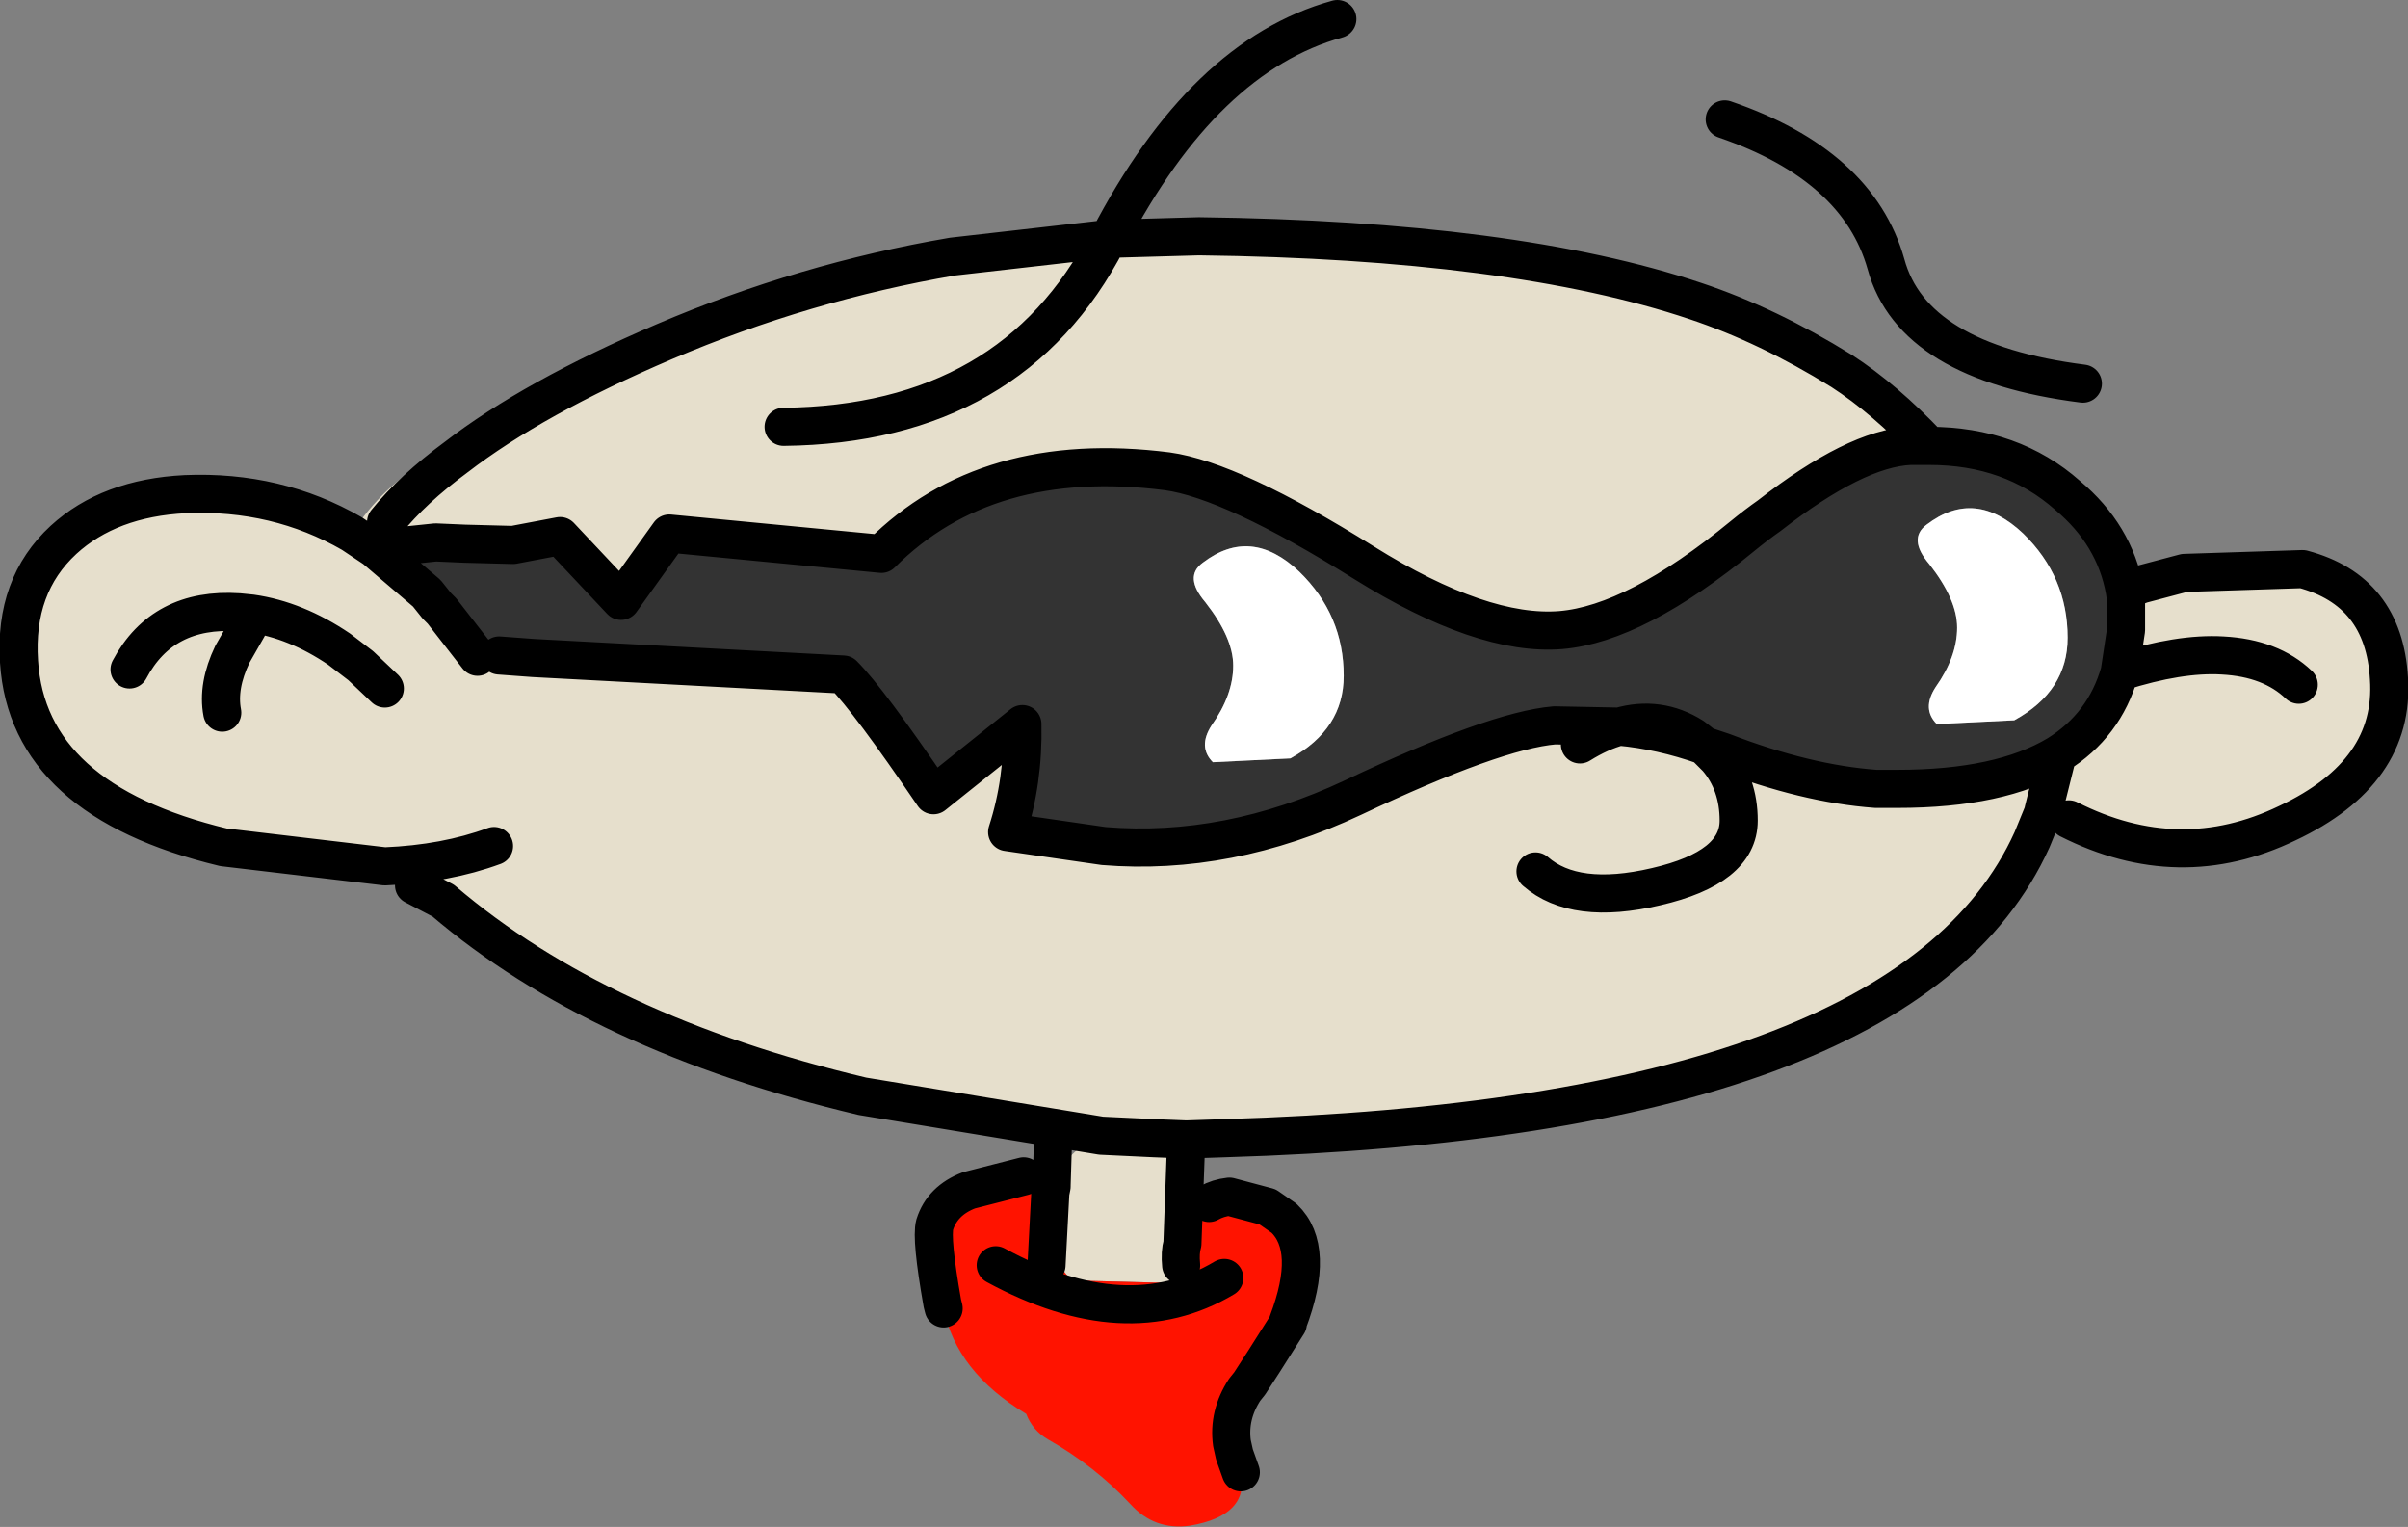
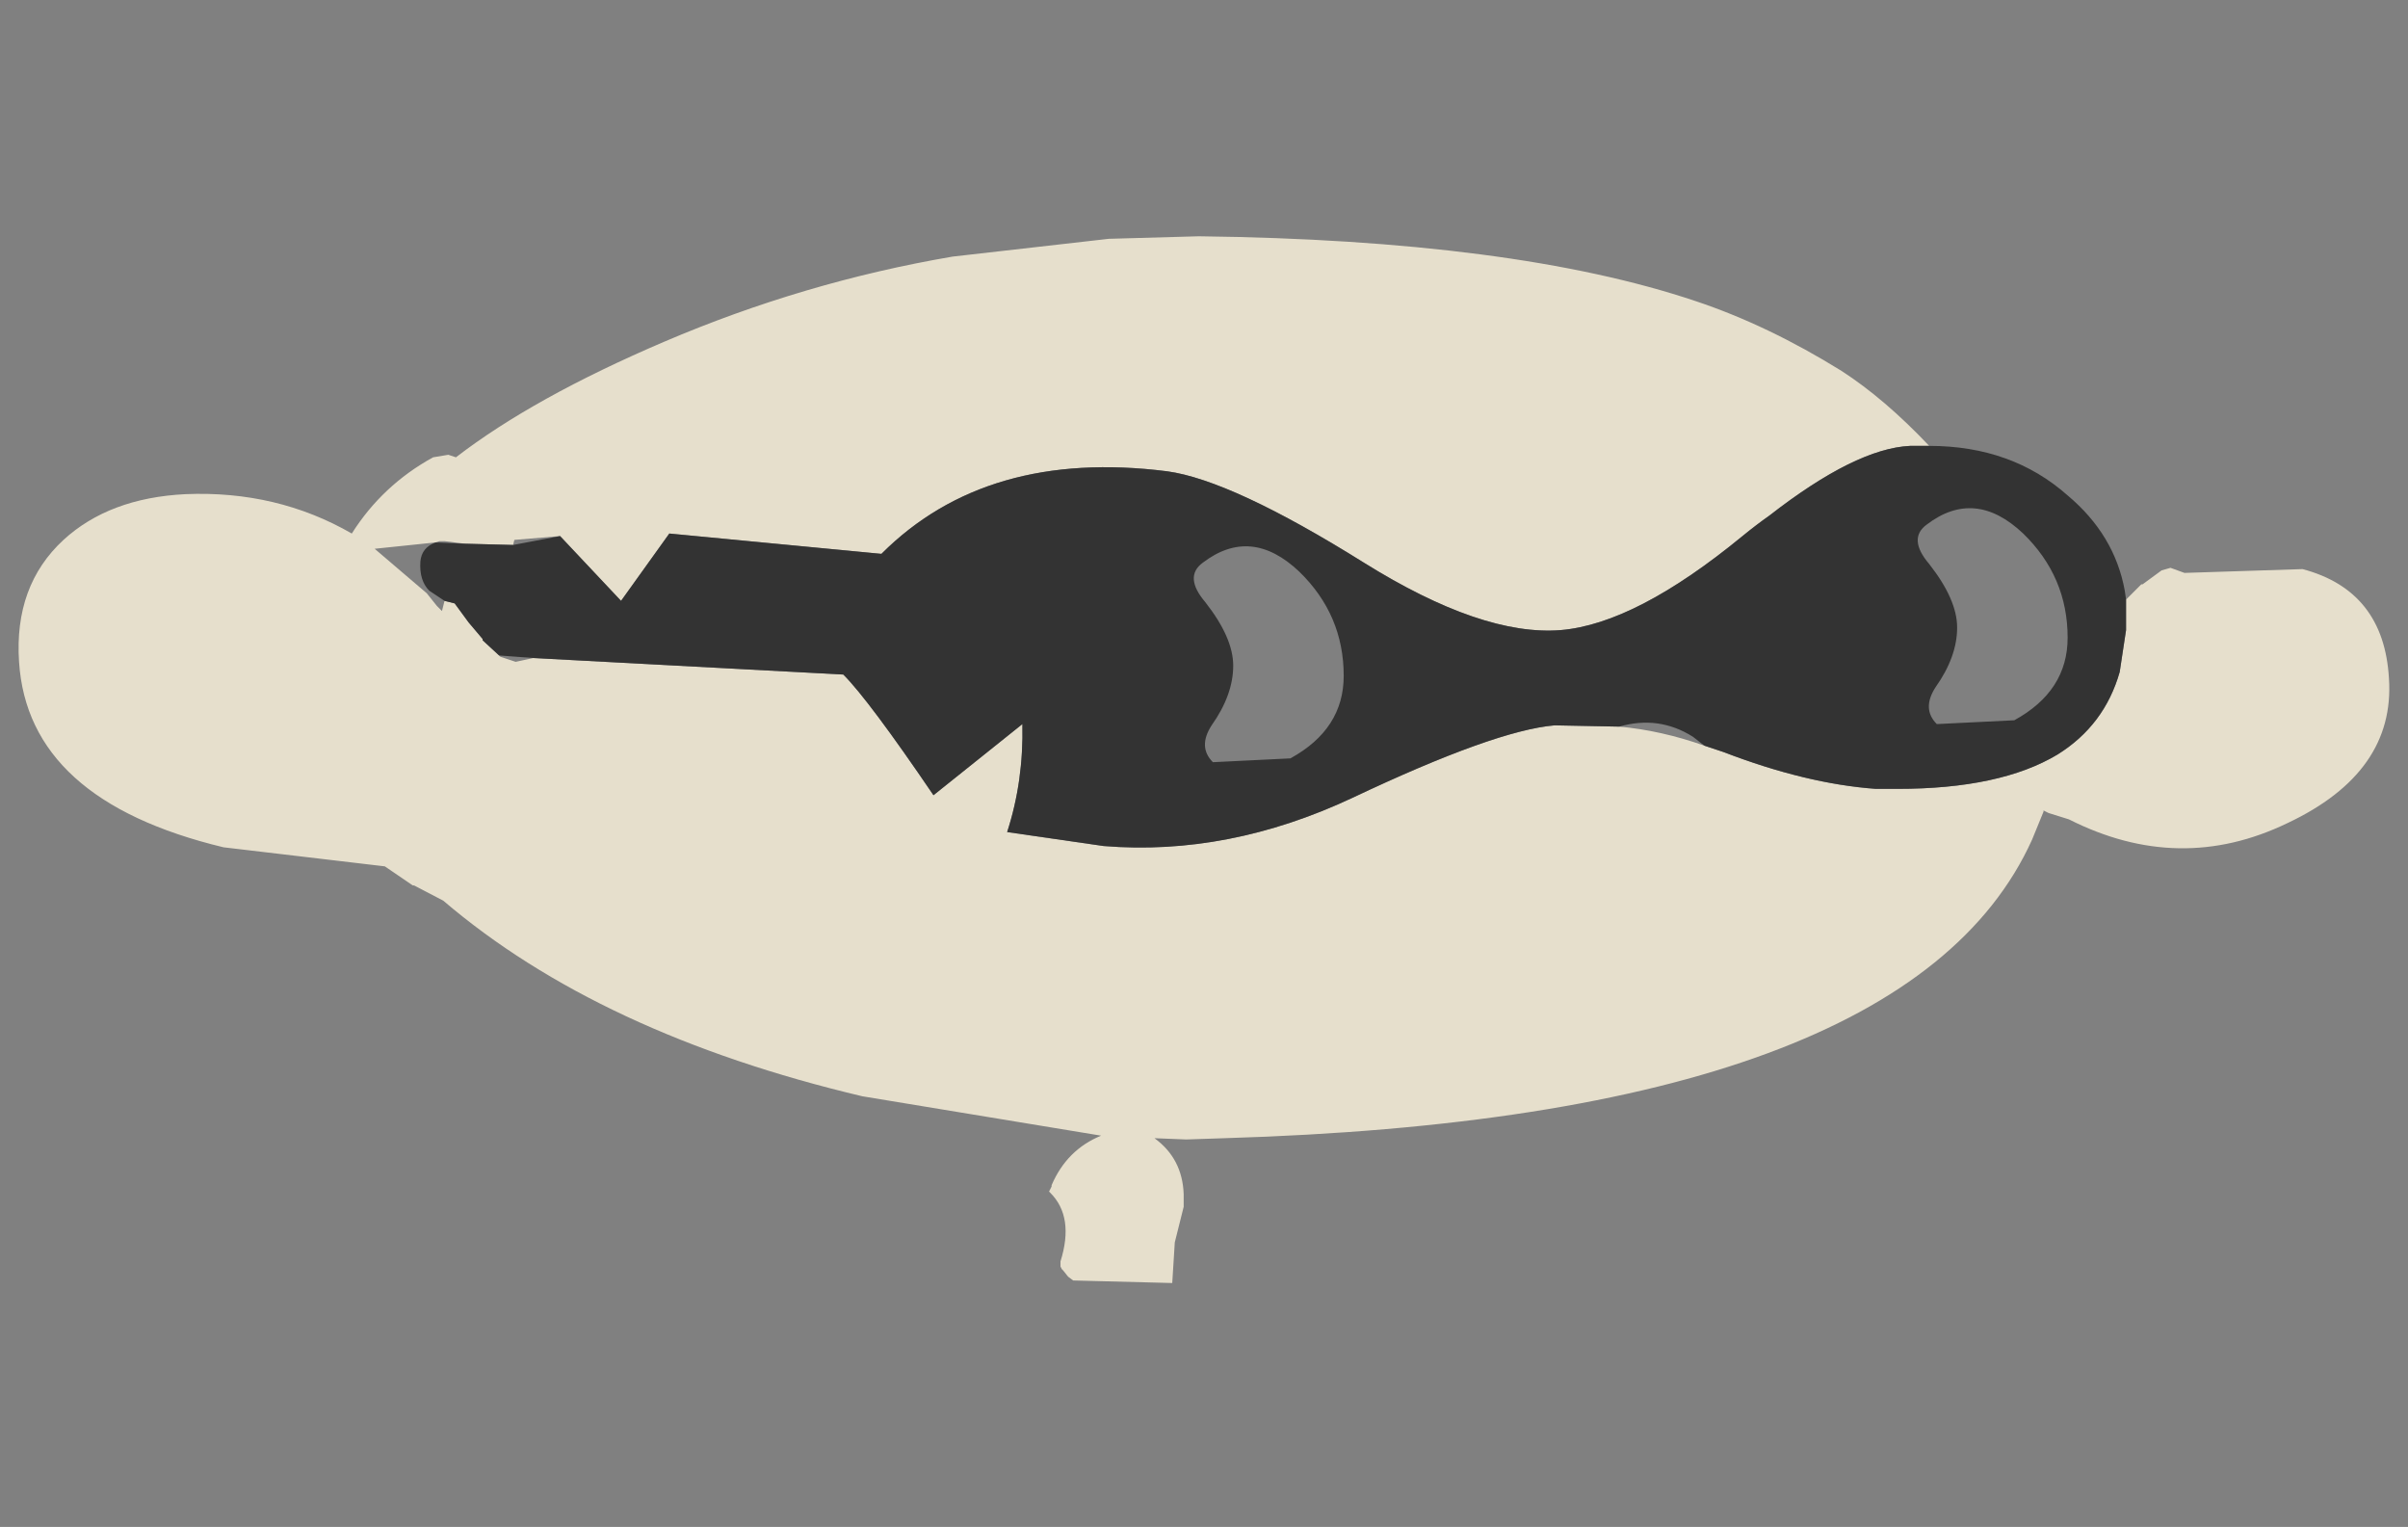
<svg xmlns="http://www.w3.org/2000/svg" height="60.1px" width="94.8px">
  <rect width="100%" height="100%" fill="#808080" stroke="none" />
  <g transform="matrix(1.0, 0.0, 0.0, 1.0, 0.75, 6.05)">
-     <path d="M83.55 16.95 L83.6 16.95 84.35 16.4 84.7 16.3 85.25 16.5 89.9 16.35 Q93.1 17.2 93.3 20.65 93.55 24.35 89.3 26.35 85.05 28.4 80.7 26.2 L79.9 25.95 79.7 25.85 79.7 25.9 79.25 27.0 Q74.3 37.95 47.45 38.75 L45.95 38.8 44.7 38.75 Q45.8 39.55 45.85 40.95 L45.85 41.4 45.85 41.45 45.55 42.65 45.5 42.85 45.4 44.45 41.5 44.35 41.3 44.2 41.1 43.95 41.05 43.9 41.0 43.8 41.0 43.6 Q41.55 41.85 40.6 40.9 L40.55 40.85 40.65 40.65 40.65 40.6 Q41.25 39.2 42.6 38.65 L44.7 38.75 42.6 38.65 33.2 37.1 Q22.85 34.65 16.7 29.4 L15.55 28.8 15.5 28.8 14.4 28.05 8.05 27.3 Q0.35 25.45 0.0 20.0 -0.2 17.0 1.75 15.2 3.55 13.55 6.55 13.4 10.15 13.25 13.1 14.95 14.3 13.05 16.3 11.95 L16.9 11.85 17.2 11.95 Q20.25 9.6 25.4 7.4 30.9 5.05 36.75 4.05 L42.9 3.35 46.45 3.25 Q58.85 3.4 66.0 5.8 68.85 6.75 71.75 8.55 73.45 9.65 75.2 11.5 L74.45 11.5 Q72.3 11.6 68.9 14.25 68.4 14.6 67.85 15.05 63.65 18.5 60.7 18.75 57.6 19.0 52.95 16.1 47.75 12.85 45.2 12.5 38.1 11.6 33.95 15.75 L25.6 14.95 23.7 17.6 21.3 15.05 19.5 15.2 19.45 15.4 17.55 15.35 16.75 15.25 16.55 15.25 16.4 15.3 14.0 15.55 16.05 17.3 16.45 17.8 16.65 18.0 16.75 17.6 17.15 17.7 17.7 18.45 18.25 19.1 18.25 19.15 18.9 19.75 18.95 19.8 19.55 20.0 20.25 19.85 32.45 20.5 Q33.45 21.5 36.0 25.25 L39.5 22.45 Q39.55 24.7 38.9 26.7 L42.7 27.25 Q47.6 27.65 52.5 25.35 58.1 22.7 60.45 22.5 L63.0 22.55 Q62.25 22.75 61.45 23.25 62.25 22.75 63.0 22.55 64.65 22.7 66.35 23.3 L67.1 23.55 Q70.35 24.8 73.1 25.0 L73.95 25.0 Q78.0 25.0 80.25 23.65 82.1 22.5 82.7 20.4 L82.95 18.75 82.95 17.55 83.55 16.95 85.25 16.5 83.55 16.95 M89.75 20.9 Q88.65 19.85 86.75 19.75 85.05 19.65 82.7 20.4 85.05 19.65 86.75 19.75 88.65 19.85 89.75 20.9 M59.7 28.25 Q61.25 29.6 64.45 28.85 67.7 28.1 67.7 26.25 67.7 24.8 66.85 23.8 L66.35 23.3 66.85 23.8 Q67.7 24.8 67.7 26.25 67.7 28.1 64.45 28.85 61.25 29.6 59.7 28.25 M30.1 10.75 Q39.1 10.65 42.85 3.4 L42.9 3.35 42.85 3.4 Q39.1 10.65 30.1 10.75 M40.65 40.65 L40.6 40.9 40.65 40.65 M79.7 25.85 L80.25 23.65 79.7 25.85 M9.0 18.65 L8.4 19.7 Q7.8 20.95 8.0 22.0 7.8 20.95 8.4 19.7 L9.0 18.65 M4.35 20.3 Q5.65 17.85 8.65 18.05 L9.15 18.1 Q10.9 18.35 12.6 19.5 L13.45 20.15 14.4 21.05 13.45 20.15 12.6 19.5 Q10.9 18.35 9.15 18.1 L8.65 18.05 Q5.65 17.85 4.35 20.3 M14.45 14.5 Q15.5 13.2 17.2 11.95 15.5 13.2 14.45 14.5 M18.7 27.25 Q16.8 27.95 14.4 28.05 16.8 27.95 18.7 27.25 M18.05 19.8 L16.65 18.0 18.05 19.8 M13.1 14.95 L14.0 15.55 13.1 14.95" fill="#e6dfcc" fill-rule="evenodd" stroke="none" />
+     <path d="M83.55 16.95 L83.6 16.95 84.35 16.4 84.7 16.3 85.25 16.5 89.9 16.35 Q93.1 17.2 93.3 20.65 93.55 24.35 89.3 26.35 85.05 28.4 80.7 26.2 L79.9 25.95 79.7 25.85 79.7 25.9 79.25 27.0 Q74.3 37.95 47.45 38.75 L45.95 38.8 44.7 38.75 Q45.8 39.55 45.85 40.95 L45.85 41.4 45.85 41.45 45.55 42.65 45.5 42.85 45.4 44.45 41.5 44.35 41.3 44.2 41.1 43.95 41.05 43.9 41.0 43.8 41.0 43.6 Q41.55 41.85 40.6 40.9 L40.55 40.85 40.65 40.65 40.65 40.6 Q41.25 39.2 42.6 38.65 L44.7 38.75 42.6 38.65 33.2 37.1 Q22.85 34.65 16.7 29.4 L15.55 28.8 15.5 28.8 14.4 28.05 8.05 27.3 Q0.35 25.45 0.0 20.0 -0.2 17.0 1.75 15.2 3.55 13.55 6.55 13.4 10.15 13.25 13.1 14.95 14.3 13.05 16.3 11.95 L16.9 11.85 17.2 11.95 Q20.25 9.6 25.4 7.4 30.9 5.05 36.75 4.05 L42.9 3.35 46.45 3.25 Q58.85 3.4 66.0 5.8 68.85 6.75 71.75 8.55 73.45 9.65 75.2 11.5 L74.45 11.5 Q72.3 11.6 68.9 14.25 68.4 14.6 67.85 15.05 63.65 18.5 60.7 18.75 57.6 19.0 52.95 16.1 47.75 12.85 45.2 12.5 38.1 11.6 33.95 15.75 L25.6 14.95 23.7 17.6 21.3 15.05 19.5 15.2 19.45 15.4 17.55 15.35 16.75 15.25 16.55 15.25 16.4 15.3 14.0 15.55 16.05 17.3 16.45 17.8 16.65 18.0 16.75 17.6 17.15 17.7 17.7 18.45 18.25 19.1 18.25 19.15 18.9 19.75 18.95 19.8 19.55 20.0 20.25 19.85 32.45 20.5 Q33.45 21.5 36.0 25.25 L39.5 22.45 Q39.55 24.7 38.9 26.7 L42.7 27.25 Q47.6 27.65 52.5 25.35 58.1 22.7 60.45 22.5 L63.0 22.55 Q62.25 22.75 61.45 23.25 62.25 22.75 63.0 22.55 64.65 22.7 66.35 23.3 L67.1 23.55 Q70.35 24.8 73.1 25.0 L73.95 25.0 Q78.0 25.0 80.25 23.65 82.1 22.5 82.7 20.4 L82.95 18.75 82.95 17.55 83.55 16.95 85.25 16.5 83.55 16.95 M89.75 20.9 Q88.65 19.85 86.75 19.75 85.05 19.65 82.7 20.4 85.05 19.65 86.75 19.75 88.65 19.85 89.75 20.9 M59.7 28.25 Q61.25 29.6 64.45 28.85 67.7 28.1 67.7 26.25 67.7 24.8 66.85 23.8 L66.35 23.3 66.85 23.8 Q67.7 24.8 67.7 26.25 67.7 28.1 64.45 28.85 61.25 29.6 59.7 28.25 M30.1 10.75 Q39.1 10.65 42.85 3.4 L42.9 3.35 42.85 3.4 Q39.1 10.65 30.1 10.75 M40.65 40.65 L40.6 40.9 40.65 40.65 M79.7 25.85 L80.25 23.65 79.7 25.85 M9.0 18.65 L8.4 19.7 L9.0 18.65 M4.35 20.3 Q5.65 17.85 8.65 18.05 L9.15 18.1 Q10.9 18.35 12.6 19.5 L13.45 20.15 14.4 21.05 13.45 20.15 12.6 19.5 Q10.9 18.35 9.15 18.1 L8.65 18.05 Q5.65 17.85 4.35 20.3 M14.45 14.5 Q15.5 13.2 17.2 11.95 15.5 13.2 14.45 14.5 M18.7 27.25 Q16.8 27.95 14.4 28.05 16.8 27.95 18.7 27.25 M18.05 19.8 L16.65 18.0 18.05 19.8 M13.1 14.95 L14.0 15.55 13.1 14.95" fill="#e6dfcc" fill-rule="evenodd" stroke="none" />
    <path d="M82.9 17.2 L82.95 17.55 82.95 18.75 82.7 20.4 Q82.1 22.5 80.25 23.65 78.0 25.0 73.95 25.0 L73.1 25.0 Q70.35 24.8 67.1 23.55 L66.35 23.3 65.9 22.95 Q64.55 22.1 63.0 22.55 L60.45 22.5 Q58.1 22.7 52.5 25.35 47.6 27.65 42.7 27.25 L38.9 26.7 Q39.55 24.7 39.5 22.45 L36.0 25.25 Q33.45 21.5 32.45 20.5 L20.25 19.85 18.9 19.75 18.25 19.15 18.25 19.1 17.7 18.45 17.15 17.7 16.75 17.6 16.15 17.2 Q15.75 16.8 15.8 16.05 15.85 15.5 16.4 15.3 L17.55 15.35 19.45 15.4 21.3 15.05 23.7 17.6 25.6 14.95 33.95 15.75 Q38.1 11.6 45.2 12.5 47.75 12.85 52.95 16.1 57.6 19.0 60.7 18.75 63.65 18.5 67.85 15.05 68.4 14.6 68.9 14.25 72.3 11.6 74.45 11.5 L75.2 11.5 Q78.45 11.5 80.65 13.45 82.5 15.0 82.9 17.2 M76.3 18.65 Q76.3 19.8 75.45 21.0 74.9 21.85 75.5 22.45 L78.55 22.3 Q80.65 21.15 80.65 19.05 80.65 16.65 78.9 14.95 77.0 13.15 75.1 14.6 74.35 15.15 75.2 16.15 76.3 17.55 76.3 18.65 M46.6 16.1 Q45.85 16.65 46.7 17.65 47.8 19.05 47.8 20.15 47.8 21.3 46.95 22.5 46.4 23.35 47.0 23.95 L50.05 23.8 Q52.15 22.65 52.15 20.55 52.15 18.15 50.4 16.45 48.5 14.65 46.6 16.1" fill="#333333" fill-rule="evenodd" stroke="none" />
-     <path d="M46.6 16.1 Q48.5 14.65 50.4 16.45 52.15 18.15 52.15 20.55 52.15 22.65 50.05 23.8 L47.0 23.95 Q46.4 23.35 46.95 22.5 47.8 21.3 47.8 20.15 47.8 19.05 46.7 17.65 45.85 16.65 46.6 16.1 M76.3 18.65 Q76.3 17.55 75.2 16.15 74.35 15.15 75.1 14.6 77.0 13.15 78.9 14.95 80.65 16.65 80.65 19.05 80.65 21.15 78.55 22.3 L75.5 22.45 Q74.9 21.85 75.45 21.0 76.3 19.8 76.3 18.65" fill="#ffffff" fill-rule="evenodd" stroke="none" />
-     <path d="M45.8 42.9 Q45.95 41.75 46.85 41.3 47.2 41.1 47.65 41.05 L48.55 41.0 Q49.4 41.05 49.75 41.8 L49.8 41.9 50.05 45.8 49.95 46.0 49.95 46.05 49.0 47.55 48.4 48.1 48.45 48.4 48.25 48.65 48.0 50.1 47.75 50.75 47.7 50.9 47.85 51.2 48.1 51.9 Q48.45 53.6 46.1 54.0 44.7 54.2 43.75 53.15 42.35 51.65 40.5 50.6 39.9 50.25 39.65 49.6 36.9 47.95 36.4 45.45 L36.35 45.25 Q36.1 43.65 36.75 41.75 36.95 41.15 37.4 40.85 L37.4 40.8 Q37.85 40.4 38.6 40.3 L39.25 40.15 39.55 40.25 40.55 40.85 40.6 40.9 Q41.55 41.85 41.0 43.6 L41.0 43.8 41.05 43.9 41.1 43.95 41.3 44.2 41.5 44.35 45.4 44.45 45.8 44.35 45.8 44.15 45.75 43.75 Q45.7 43.25 45.8 42.9 M49.15 41.45 L49.8 41.9 49.15 41.45 47.65 41.05 49.15 41.45 M37.4 40.8 L39.55 40.25 37.4 40.8 M47.75 50.75 Q47.6 49.65 48.25 48.65 47.6 49.65 47.75 50.75 M40.45 43.75 L40.6 40.9 40.45 43.75 M47.45 44.25 Q43.6 46.55 38.45 43.75 43.6 46.55 47.45 44.25" fill="#ff1300" fill-rule="evenodd" stroke="none" />
-     <path d="M17.55 15.35 L16.4 15.3 16.55 15.25 16.75 15.25 17.55 15.35 M18.9 19.75 L20.25 19.85 19.55 20.0 18.95 19.8 18.9 19.75" fill="#666666" fill-rule="evenodd" stroke="none" />
-     <path d="M85.25 16.5 L89.9 16.35 Q93.1 17.2 93.3 20.65 93.55 24.35 89.3 26.35 85.05 28.4 80.7 26.2 M79.7 25.85 L79.7 25.9 79.25 27.0 Q74.3 37.95 47.45 38.75 L45.95 38.8 45.8 42.9 Q45.7 43.25 45.75 43.75 M46.85 41.3 Q47.2 41.1 47.65 41.05 L49.15 41.45 49.8 41.9 Q51.05 43.1 49.95 46.0 L49.95 46.05 49.0 47.55 48.45 48.4 48.25 48.65 Q47.6 49.65 47.75 50.75 L47.85 51.2 48.1 51.9 M36.4 45.45 L36.35 45.25 Q35.9 42.7 36.05 42.15 36.35 41.2 37.4 40.8 L39.55 40.25 M40.65 40.65 L40.65 40.6 40.7 39.0 M82.9 17.2 L82.95 17.55 82.95 18.75 82.7 20.4 Q85.05 19.65 86.75 19.75 88.65 19.85 89.75 20.9 M83.55 16.95 L82.9 17.2 Q82.5 15.0 80.65 13.45 78.45 11.5 75.2 11.5 L74.45 11.5 Q72.3 11.6 68.9 14.25 68.4 14.6 67.85 15.05 63.65 18.5 60.7 18.75 57.6 19.0 52.95 16.1 47.75 12.85 45.2 12.5 38.1 11.6 33.95 15.75 L25.6 14.95 23.7 17.6 21.3 15.05 19.45 15.4 17.55 15.35 16.4 15.3 14.0 15.55 16.05 17.3 16.45 17.8 16.65 18.0 18.05 19.8 M18.9 19.75 L20.25 19.85 32.45 20.5 Q33.45 21.5 36.0 25.25 L39.5 22.45 Q39.55 24.7 38.9 26.7 L42.7 27.25 Q47.6 27.65 52.5 25.35 58.1 22.7 60.45 22.5 L63.0 22.55 Q64.55 22.1 65.9 22.95 L66.35 23.3 67.1 23.55 Q70.35 24.8 73.1 25.0 L73.95 25.0 Q78.0 25.0 80.25 23.65 82.1 22.5 82.7 20.4 M83.55 16.95 L85.25 16.5 M75.2 11.5 Q73.45 9.65 71.75 8.55 68.85 6.75 66.0 5.8 58.85 3.4 46.45 3.25 L42.9 3.35 42.85 3.4 Q39.1 10.65 30.1 10.75 M66.35 23.3 L66.85 23.8 Q67.7 24.8 67.7 26.25 67.7 28.1 64.45 28.85 61.25 29.6 59.7 28.25 M63.0 22.55 Q62.25 22.75 61.45 23.25 M63.0 22.55 Q64.65 22.7 66.35 23.3 M44.7 38.75 L42.6 38.65 33.2 37.1 Q22.85 34.65 16.7 29.4 L15.55 28.8 M40.6 40.9 L40.65 40.65 M45.95 38.8 L44.7 38.75 M80.25 23.65 L79.7 25.85 M17.2 11.95 Q20.25 9.6 25.4 7.4 30.9 5.05 36.75 4.05 L42.9 3.35 Q46.65 -3.85 51.9 -5.3 M17.2 11.95 Q15.5 13.2 14.45 14.5 M14.4 21.05 L13.45 20.15 12.6 19.5 Q10.9 18.35 9.15 18.1 L8.65 18.05 Q5.65 17.85 4.35 20.3 M8.0 22.0 Q7.8 20.95 8.4 19.7 L9.0 18.65 M13.1 14.95 Q10.15 13.25 6.55 13.4 3.55 13.55 1.75 15.2 -0.2 17.0 0.0 20.0 0.35 25.45 8.05 27.3 L14.4 28.05 Q16.8 27.95 18.7 27.25 M14.0 15.55 L13.1 14.95 M38.45 43.75 Q43.6 46.55 47.45 44.25 M40.6 40.9 L40.45 43.75 M67.15 -1.35 Q72.4 0.45 73.5 4.35 74.55 8.2 81.25 9.05" fill="none" stroke="#000000" stroke-linecap="round" stroke-linejoin="round" stroke-width="1.5" />
  </g>
</svg>